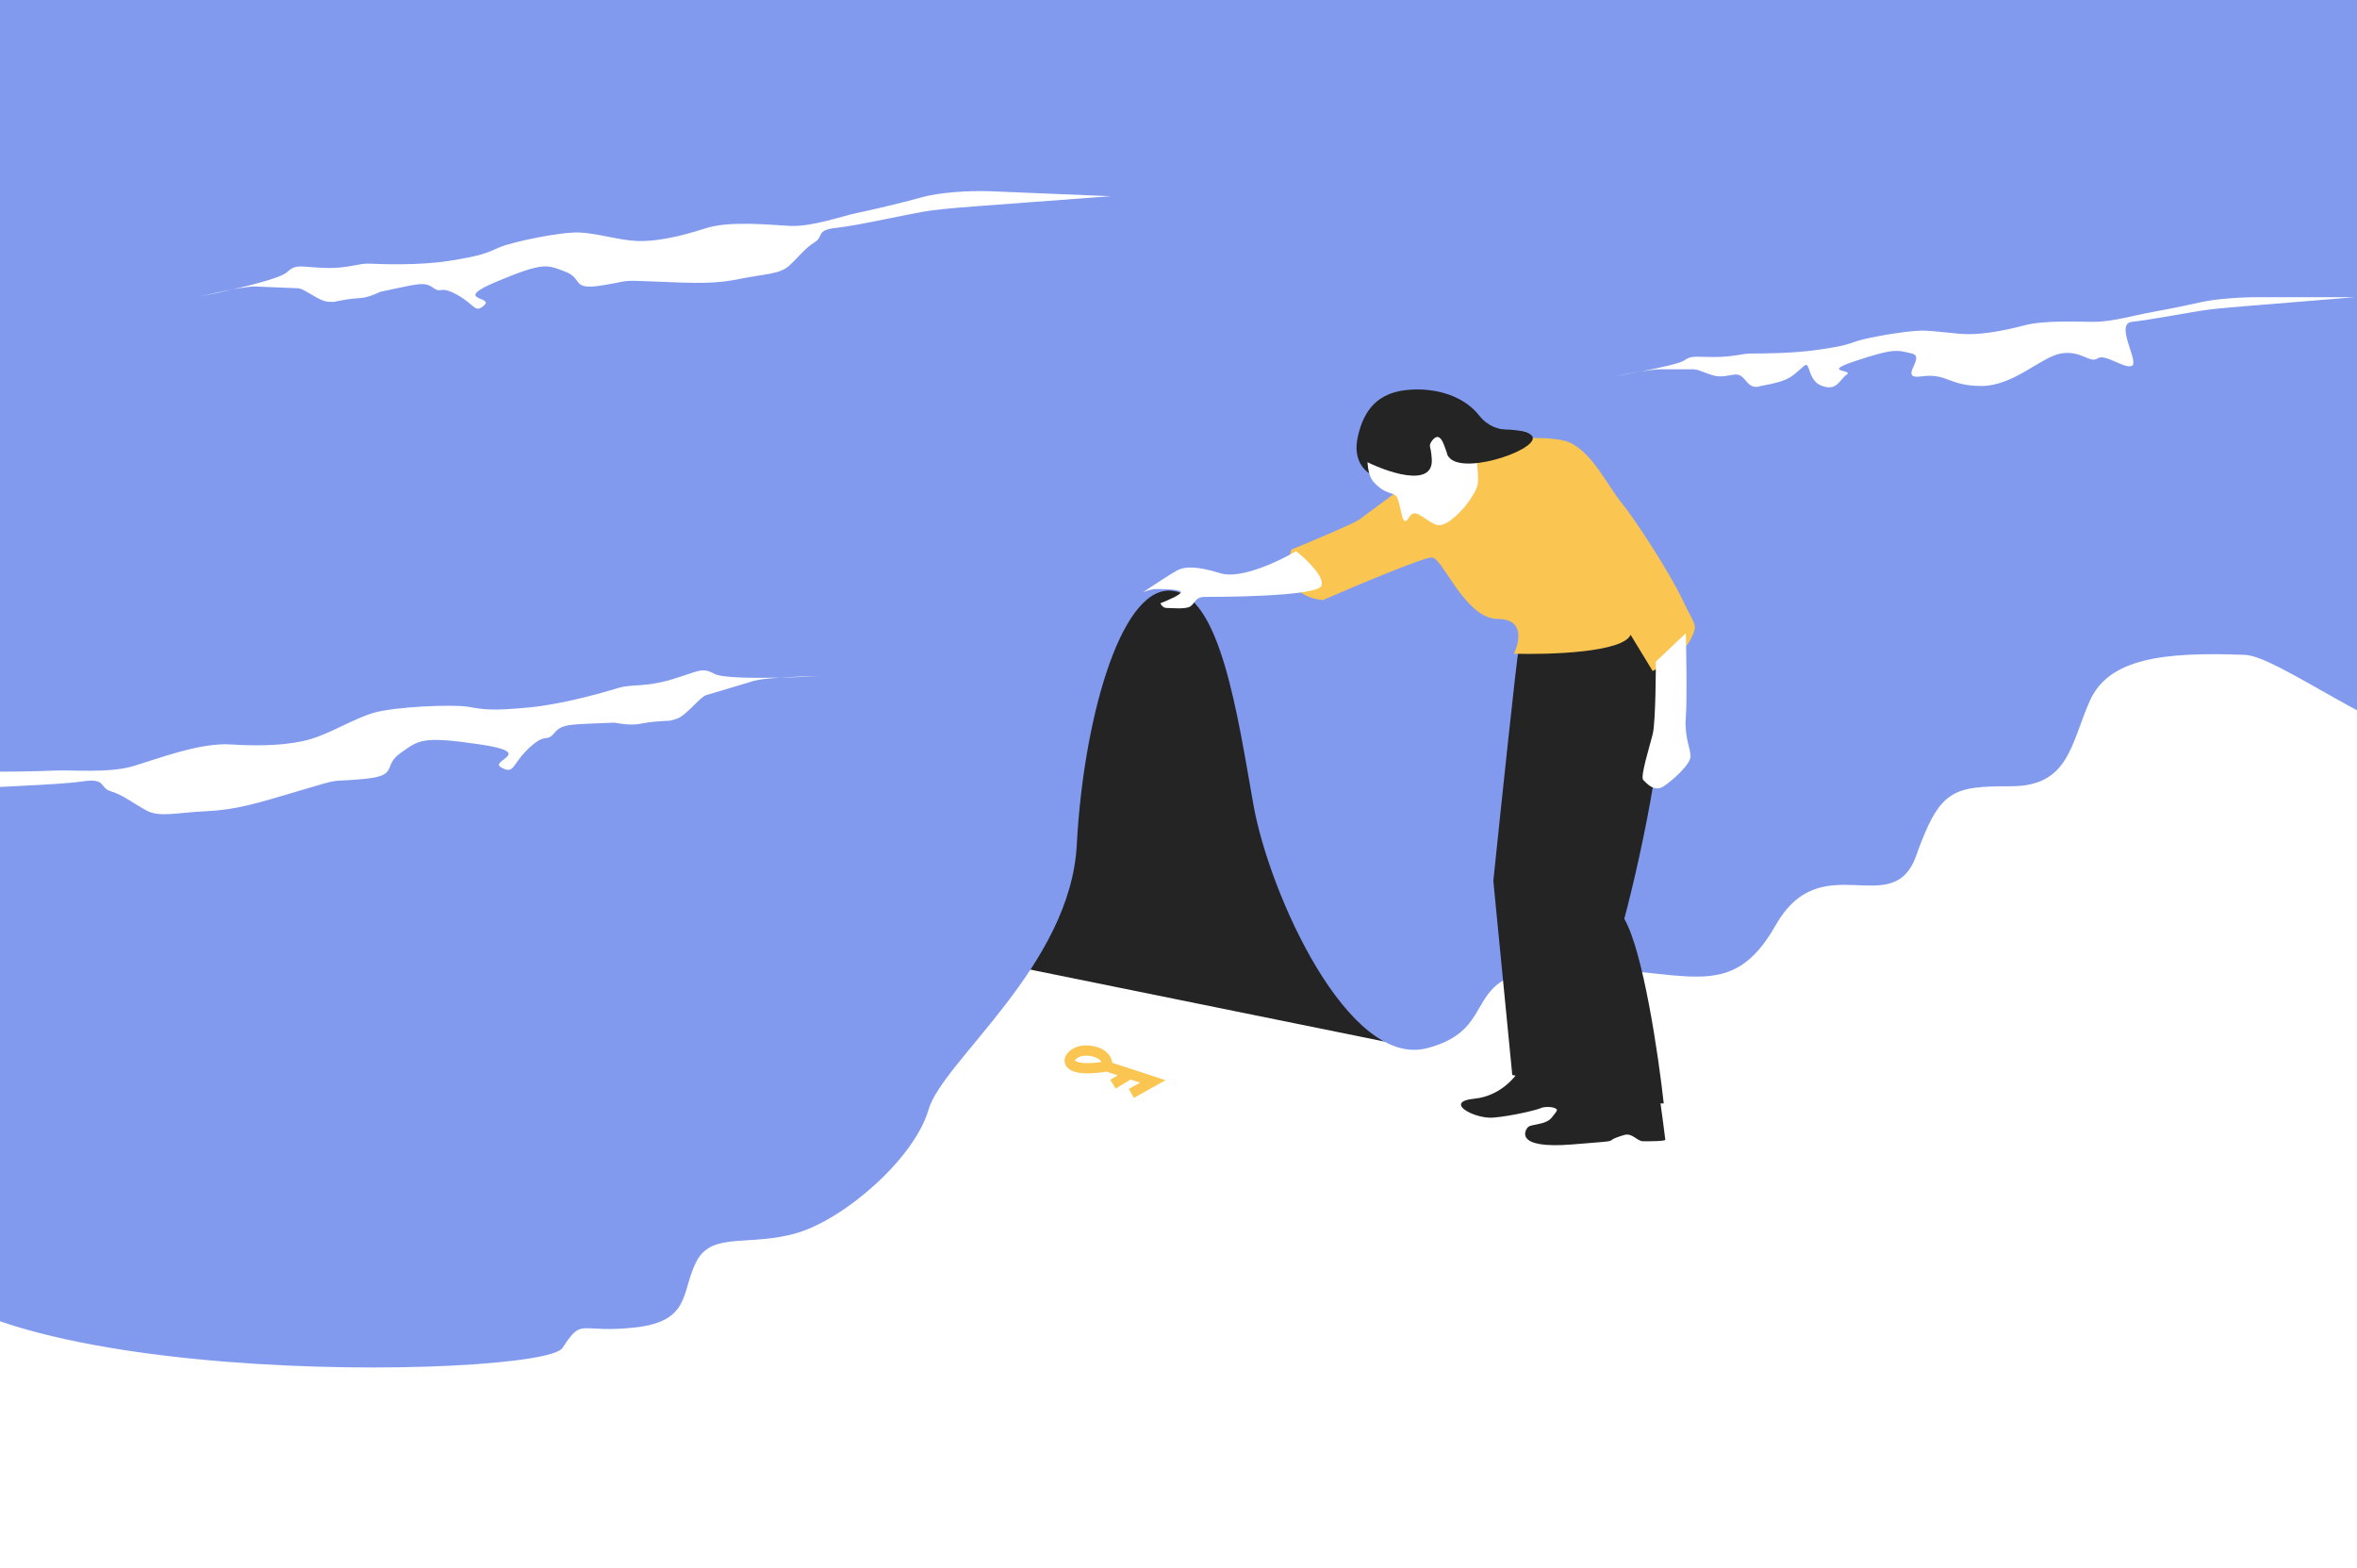
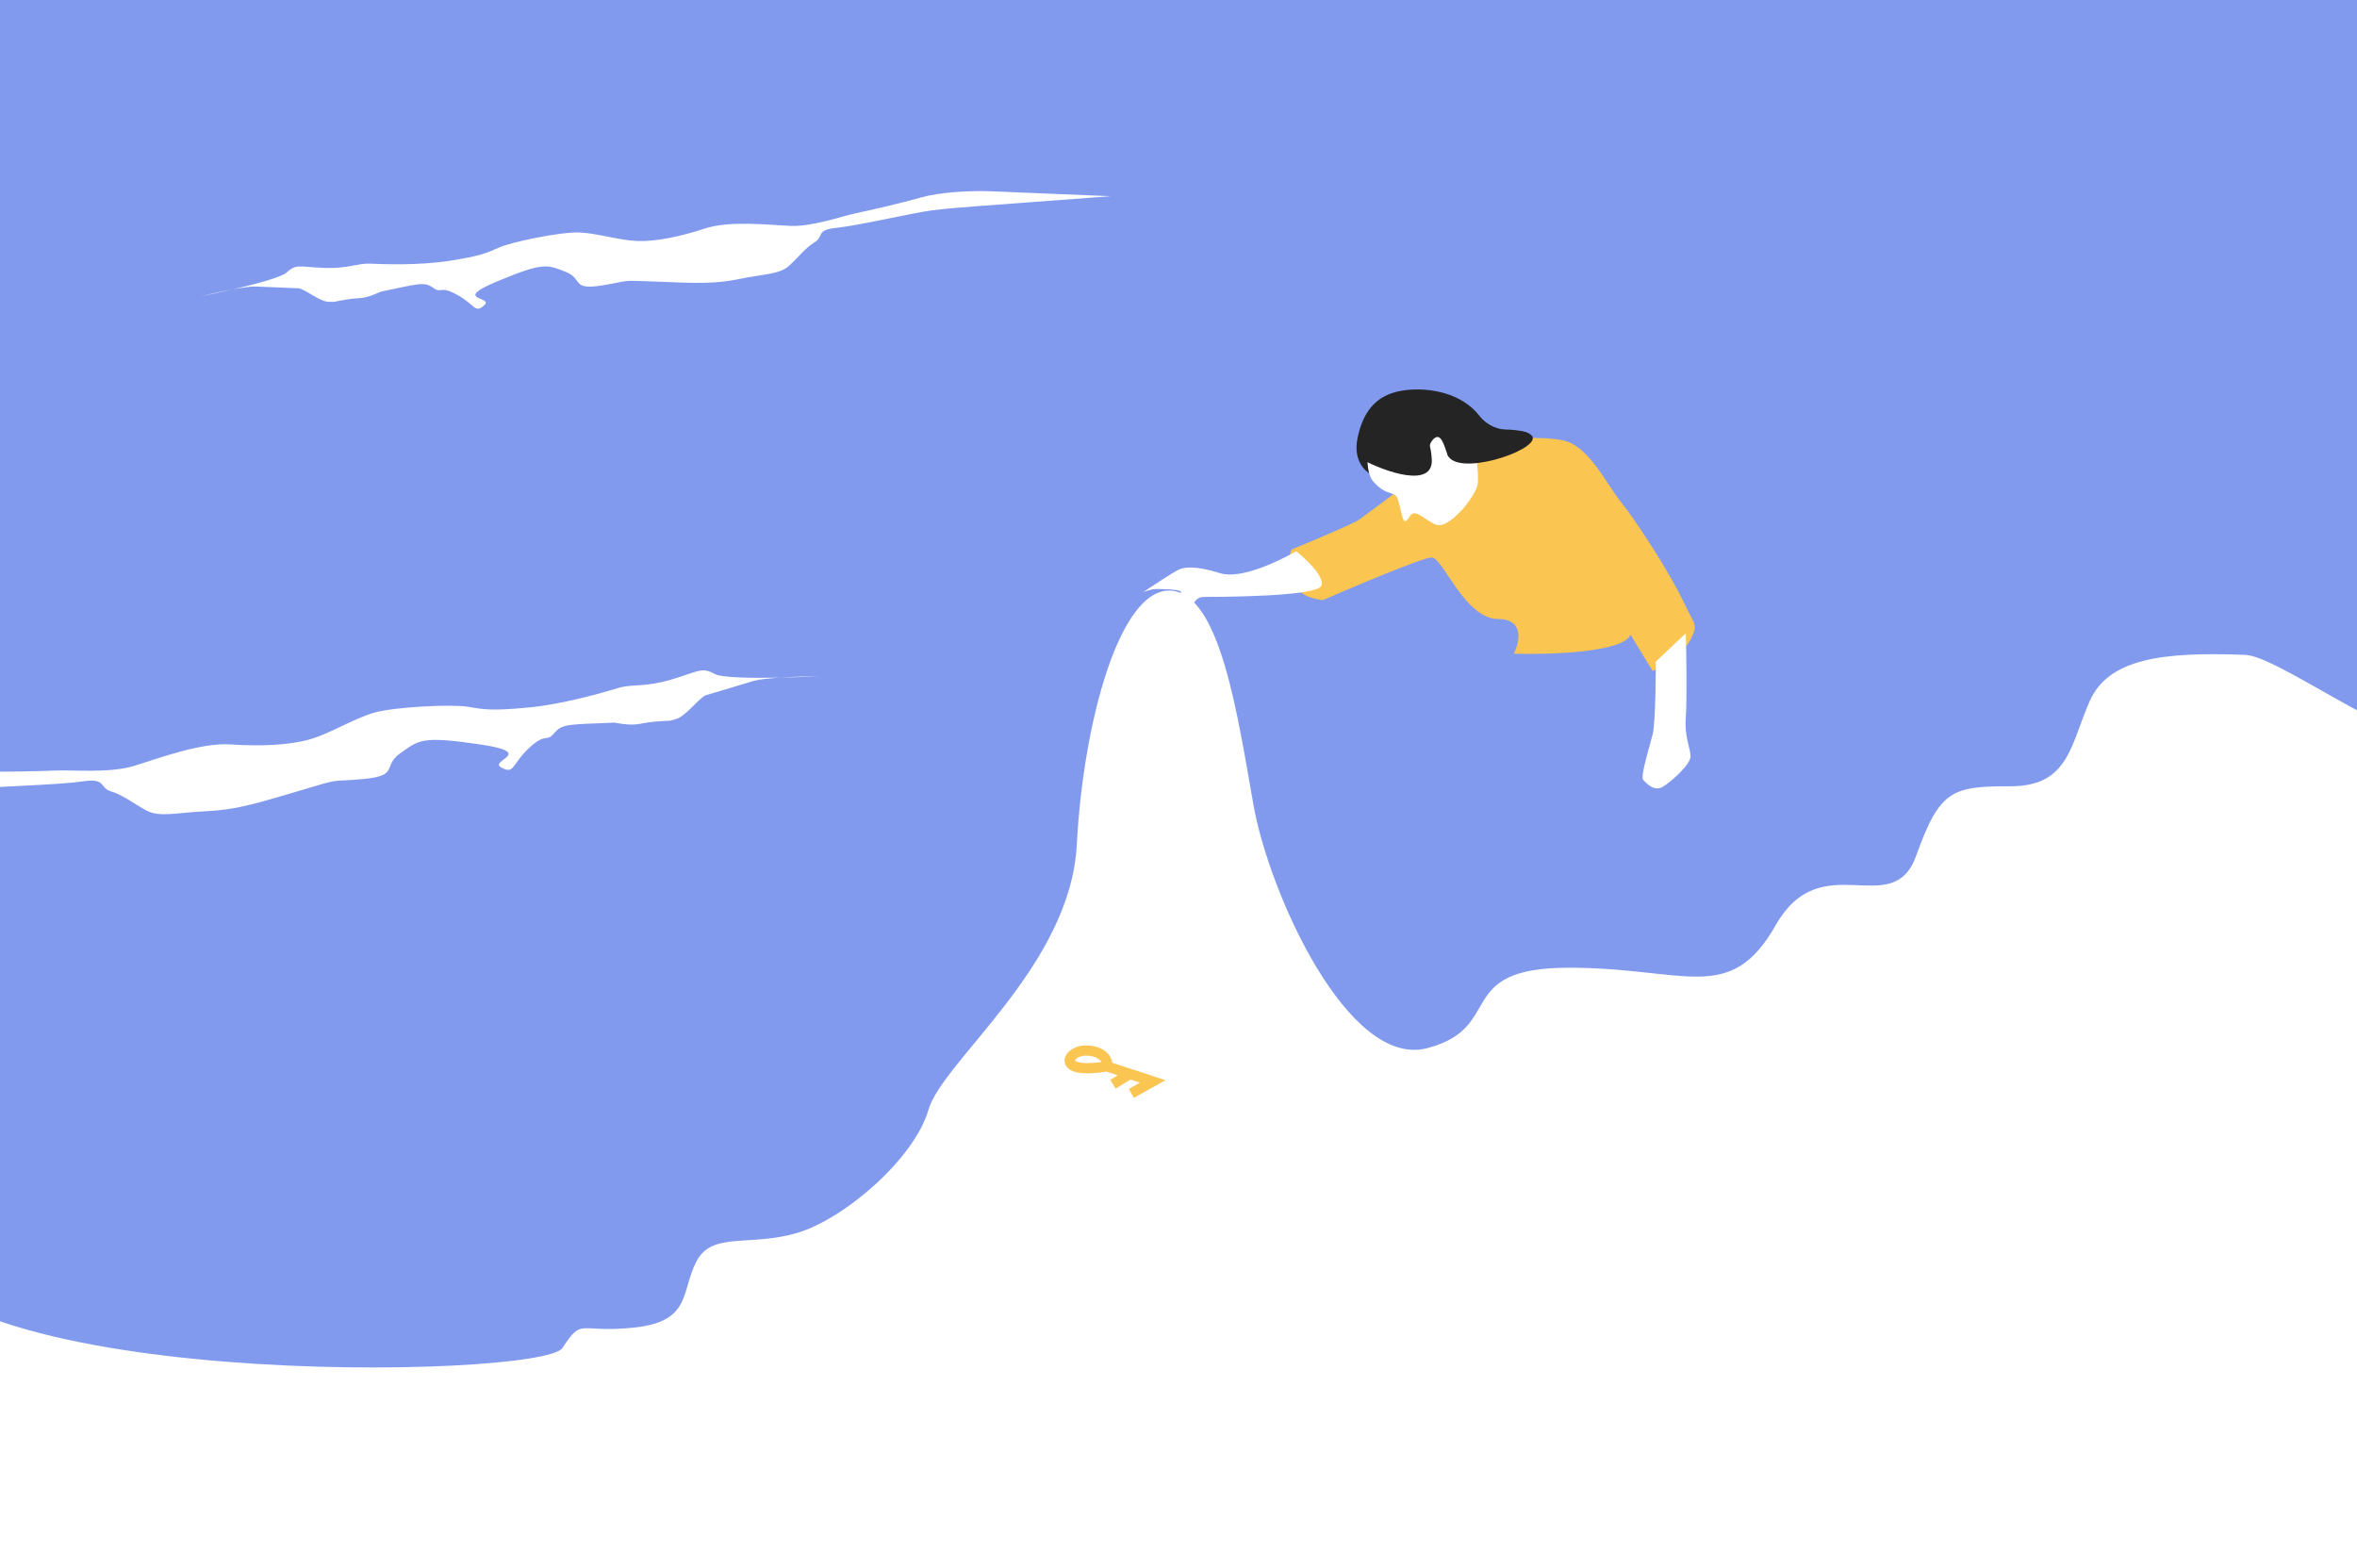
<svg xmlns="http://www.w3.org/2000/svg" width="460" height="306" viewBox="0 0 460 306" fill="none">
  <rect x="0" y="0" width="460" height="306" fill="#808080" stroke="none" />
  <g clip-path="url(#clip0_7904_3114)">
    <rect width="460" height="306" fill="white" />
-     <path d="M191.68 187.309L270.508 203.32L269.584 163.906L240.947 110.02L221.548 107.249L198.762 114.331L191.68 187.309Z" fill="#242424" />
    <path d="M109.77 263.057C105.767 269.216 -17.5 271.579 -20.5 240.579V-18H515.76V103.903C515.76 188.848 450.924 128.287 438.115 127.794C422.103 127.178 411.534 128.495 407.839 136.809C404.144 145.123 403.836 153.437 392.443 153.437C381.05 153.437 378.586 154.053 373.967 166.986C369.348 179.918 355.492 164.83 346.562 180.534C337.633 196.238 329.011 188.848 306.224 188.848C283.438 188.848 293.908 200.549 278.511 204.552C263.115 208.555 247.719 174.376 244.64 157.132C241.561 139.888 238.174 115.563 228.32 115.255C218.467 114.947 211.384 141.12 210.153 164.83C208.921 188.54 183.979 207.016 181.208 216.561C178.437 226.107 164.888 237.808 155.651 240.579C146.413 243.35 139.023 240.271 135.944 246.122C132.864 251.972 135.02 257.823 123.935 259.055C112.849 260.286 113.773 256.899 109.77 263.057Z" fill="#829AEE" />
-     <path d="M287.75 214.405C292.677 213.913 295.756 210.3 296.68 208.555C300.99 207.015 309.92 203.998 311.152 204.244C312.383 204.49 320.081 210.3 323.776 213.174C324.187 216.15 325.008 222.165 325.008 222.411C325.008 222.719 321.929 222.719 320.697 222.719C319.466 222.719 318.593 221.02 317.002 221.488C311.767 223.028 318.234 222.411 306.841 223.335C295.448 224.259 297.603 220.564 298.219 219.948C298.835 219.332 301.668 219.563 302.838 218.1C304.069 216.561 304.069 216.561 303.454 216.253C302.838 215.945 301.298 215.945 300.682 216.253C300.066 216.561 295.14 217.793 291.445 218.1C287.75 218.408 281.591 215.021 287.75 214.405Z" fill="#242424" />
-     <path d="M291.445 171.912C292.985 157.029 296.126 127.202 296.372 126.956L320.082 120.181L324.085 126.956C326.548 138.287 320.39 166.575 317.003 179.302C320.698 185.707 323.674 205.989 324.701 215.329H308.073L307.149 211.942L295.14 209.787L291.445 171.912Z" fill="#242424" />
    <path d="M264.962 85.386C263.977 90.067 266.604 92.263 268.041 92.776C268.246 92.263 269.211 91.545 271.428 92.776C274.2 94.316 276.971 90.621 281.59 90.621C286.209 90.621 287.44 92.16 290.827 94.316C294.215 96.471 289.596 91.237 293.599 90.621C297.602 90.005 300.065 86.31 298.526 84.77C296.986 83.231 292.059 85.386 288.672 81.075C285.285 76.764 279.126 75.533 274.2 76.149C269.273 76.764 266.194 79.536 264.962 85.386Z" fill="#242424" />
    <path d="M265.269 101.398C266.255 100.659 271.222 96.984 273.583 95.24L289.287 86.002C292.982 85.591 301.358 85.016 305.299 86.002C310.226 87.234 313.613 94.624 316.384 98.011C319.156 101.398 325.93 111.867 328.393 117.102C330.857 122.337 331.473 121.721 329.933 124.8C328.701 127.263 324.493 129.932 322.543 130.958L318.232 123.876C316.754 127.325 302.425 127.777 295.446 127.571C296.575 125.313 297.54 120.797 292.366 120.797C285.9 120.797 281.589 108.788 279.434 108.788C277.709 108.788 264.551 114.331 258.187 117.102C250.797 116.363 251.002 110.225 252.029 107.248C256.031 105.606 264.284 102.137 265.269 101.398Z" fill="#FAC551" />
    <path d="M272.663 97.087C272.047 95.856 270.508 96.779 268.044 94.008C267.277 93.145 266.952 91.663 266.883 90.005C267.578 89.594 269.153 88.896 269.892 89.389C270.815 90.005 272.971 90.313 273.587 90.929C274.203 91.544 278.206 90.621 278.821 90.005C279.437 89.389 278.206 87.234 279.745 85.694C281.285 84.154 281.901 87.234 282.517 88.773C283.009 90.005 284.98 88.465 285.904 87.542L288.059 88.465C288.264 90.005 288.613 93.392 288.367 94.624C288.059 96.163 285.904 98.935 285.288 99.55C284.672 100.166 281.901 103.246 280.053 102.322C278.206 101.398 276.974 100.166 276.05 100.166C275.126 100.166 274.818 101.706 274.203 101.706C273.587 101.706 273.279 98.319 272.663 97.087Z" fill="white" />
    <path d="M279.435 89.697C279.682 95.363 270.3 92.058 265.887 89.697L274.816 82.615C276.048 82.615 279.189 84.031 279.435 89.697Z" fill="#242424" />
    <path d="M282.516 88.773C284.363 93.084 299.633 88.096 299.14 85.386C298.647 82.677 281.284 83.23 282.516 88.773Z" fill="#242424" />
    <path d="M238.174 111.868C242.116 113.099 249.67 109.507 252.954 107.557C254.905 109.096 258.62 112.607 257.881 114.331C256.957 116.486 236.942 116.486 235.095 116.486C233.247 116.486 233.247 117.718 232.324 118.334C231.4 118.95 228.629 118.642 227.705 118.642C226.966 118.642 226.576 118.026 226.473 117.718C227.807 117.205 230.476 116.055 230.476 115.563C230.476 114.947 226.473 114.947 225.549 114.947C224.81 114.947 223.599 115.357 223.086 115.563C224.933 114.331 228.875 111.744 229.86 111.252C231.092 110.636 233.247 110.328 238.174 111.868Z" fill="white" />
    <path d="M322.545 143.276C323.161 140.812 323.161 129.419 323.161 129.111L329.011 123.569C329.114 127.674 329.257 136.686 329.011 139.888C328.703 143.891 329.935 146.047 329.935 147.587C329.935 149.126 326.548 152.205 324.7 153.437C322.853 154.669 321.313 152.821 320.697 152.205C320.081 151.589 321.929 145.739 322.545 143.276Z" fill="white" />
    <path d="M39.009 57.855C40.586 57.474 43.194 56.886 45.521 56.456C50.14 55.383 54.961 54.074 55.94 53.173C57.804 51.457 58.376 52.078 63.151 52.275C67.925 52.472 69.764 51.353 72.151 51.452C74.538 51.55 81.699 51.846 87.716 50.898C93.733 49.95 94.951 49.403 97.388 48.308C99.824 47.213 109.471 45.22 113.051 45.368C116.632 45.516 120.76 46.882 124.341 47.029C127.921 47.177 132.745 46.181 137.593 44.587C142.441 42.994 150.174 43.911 154.351 44.084C158.529 44.256 164.595 42.115 167.007 41.617C169.418 41.119 176.057 39.599 179.687 38.553C183.316 37.508 189.309 37.157 193.486 37.33L206.018 37.847L216.76 38.29L190.976 40.215C189.177 40.34 184.859 40.68 181.975 41.039C178.37 41.488 167.505 44.029 163.303 44.453C159.101 44.877 160.842 46.145 159.002 47.264C157.163 48.384 155.896 50.125 154.031 51.841C152.167 53.558 149.183 53.435 144.36 54.431C139.539 55.428 135.96 55.28 128.212 54.96L128.198 54.96C120.44 54.64 123.424 54.763 117.407 55.71C111.39 56.658 113.876 54.369 110.344 53.028C106.813 51.686 106.241 51.065 97.117 54.873C87.993 58.681 96.397 57.832 94.533 59.548C92.669 61.265 92.743 59.474 89.236 57.536C85.729 55.598 86.252 57.413 84.511 56.146C82.77 54.878 81.552 55.426 74.317 56.921C70.662 58.563 70.687 57.966 67.678 58.44C64.67 58.914 65.863 58.963 64.073 58.889C62.283 58.815 59.398 56.305 58.204 56.256L49.849 55.911C49.008 55.876 47.352 56.117 45.521 56.456C43.1 57.017 40.736 57.515 39.009 57.855Z" fill="white" />
    <path d="M159.925 131.945C158.039 131.968 154.931 132.054 152.185 132.237C146.672 132.353 140.863 132.261 139.502 131.527C136.909 130.128 136.442 130.991 131.119 132.583C125.795 134.174 123.401 133.441 120.739 134.236C118.077 135.032 110.092 137.42 103.039 138.078C95.987 138.736 94.457 138.469 91.397 137.933C88.338 137.398 76.895 137.92 72.902 139.113C68.909 140.307 64.649 143.03 60.656 144.224C56.664 145.418 50.942 145.678 45.022 145.273C39.101 144.868 30.649 148.12 25.991 149.513C21.333 150.905 13.883 150.233 11.022 150.363C8.161 150.494 0.245 150.685 -4.146 150.548C-8.537 150.411 -15.39 151.735 -20.048 153.127L-34.023 157.305L-46.001 160.886L-16.392 155.659C-14.329 155.284 -9.365 154.428 -6.012 154.006C-1.82 153.478 11.152 153.224 16.009 152.497C20.867 151.77 19.268 153.697 21.662 154.431C24.057 155.166 25.984 156.764 28.578 158.164C31.171 159.563 34.498 158.568 40.22 158.308C45.938 158.048 49.929 156.855 58.569 154.272L58.584 154.267C67.235 151.681 63.908 152.676 70.961 152.018C78.013 151.36 74.555 149.493 78.15 146.969C81.745 144.444 82.212 143.58 93.586 145.254C104.96 146.928 95.246 148.382 97.839 149.781C100.432 151.181 99.835 149.184 103.231 145.994C106.627 142.804 106.559 145 108.157 143.072C109.756 141.144 111.285 141.412 119.868 141.021C124.457 141.824 124.258 141.158 127.784 140.829C131.311 140.5 129.98 140.898 131.976 140.301C133.972 139.704 136.504 136.047 137.835 135.65L147.151 132.864C148.089 132.584 150.025 132.38 152.185 132.237C155.074 132.176 157.881 132.058 159.925 131.945Z" fill="white" />
-     <path d="M315 73.446C316.275 73.19 318.386 72.79 320.272 72.488C324.009 71.763 327.904 70.897 328.673 70.357C330.138 69.327 330.626 69.67 334.532 69.67C338.439 69.67 339.904 68.984 341.857 68.984C343.81 68.984 349.67 68.984 354.553 68.297C359.436 67.611 360.413 67.267 362.366 66.581C364.32 65.894 372.132 64.522 375.062 64.522C377.992 64.522 381.41 65.208 384.34 65.208C387.27 65.208 391.177 64.522 395.083 63.492C398.99 62.462 405.338 62.805 408.756 62.805C412.174 62.805 417.057 61.432 419.01 61.089C420.964 60.746 426.335 59.716 429.265 59.03C432.195 58.343 437.078 58 440.496 58H450.751H459.54L438.543 59.716C437.078 59.831 433.562 60.128 431.218 60.403C428.288 60.746 419.499 62.462 416.081 62.805C412.662 63.149 417.546 70.7 416.081 71.386C414.616 72.073 410.834 68.916 409.369 69.945C407.904 70.975 406.109 68.297 402.202 68.984C398.296 69.671 393.021 75.321 386.673 75.321C380.325 75.321 379.945 72.759 375.062 73.446C370.179 74.132 376.039 69.67 373.109 68.984C370.179 68.297 369.691 67.954 362.366 70.357C355.042 72.76 361.878 72.073 360.413 73.103C358.948 74.132 358.545 76.351 355.615 75.321C352.685 74.291 353.354 70.35 352.112 71.386C349.642 73.446 349.529 74.291 343.669 75.321C340.739 76.351 340.881 72.759 338.439 73.103C335.997 73.446 336.974 73.446 335.509 73.446C334.044 73.446 331.603 72.073 330.626 72.073H323.79C323.101 72.073 321.756 72.25 320.272 72.488C318.314 72.868 316.399 73.21 315 73.446Z" fill="white" />
    <path d="M216.04 208.106C216.338 206.477 214.702 205.011 211.84 205.011C208.264 205.011 205.868 209.789 216.04 208.106ZM216.04 208.106L220.51 209.572M220.8 213.373L224.981 211.038L220.51 209.572M220.51 209.572L217.216 211.581" stroke="#FAC551" stroke-width="2" />
  </g>
  <defs>
    <clipPath id="clip0_7904_3114">
      <rect width="460" height="306" fill="white" />
    </clipPath>
  </defs>
</svg>